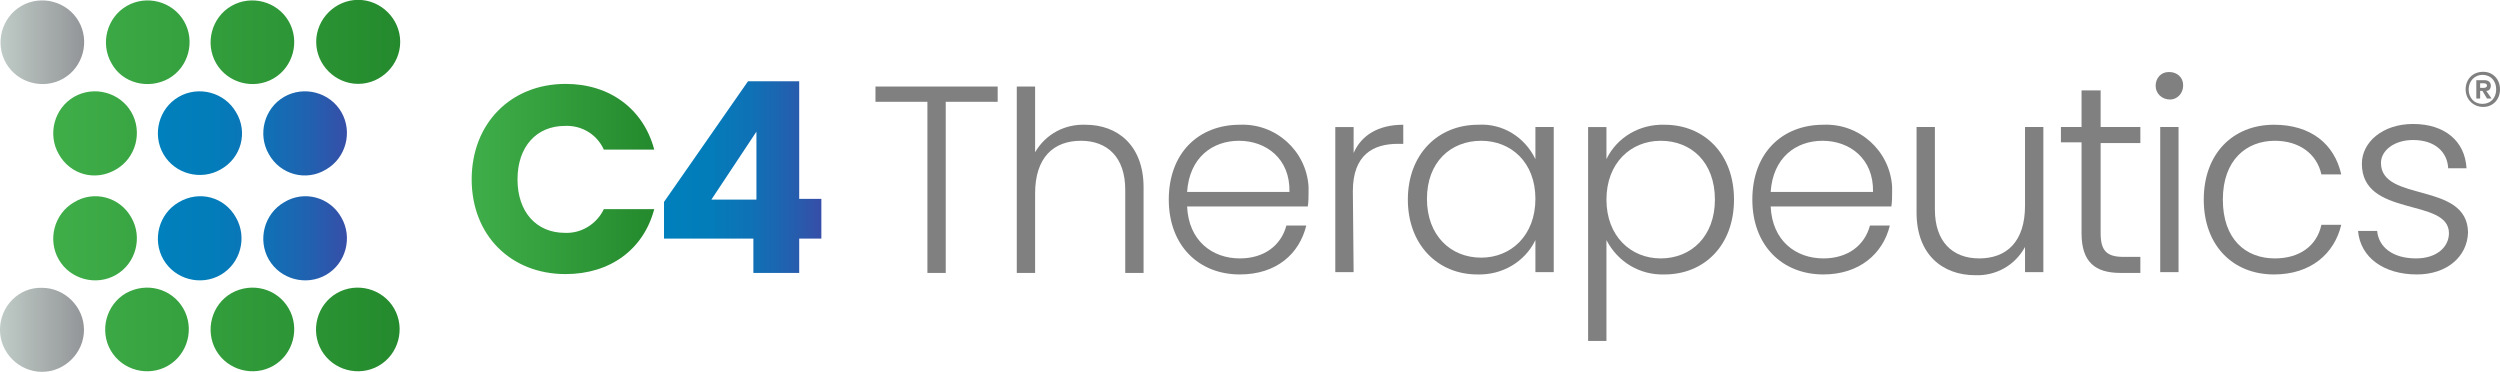
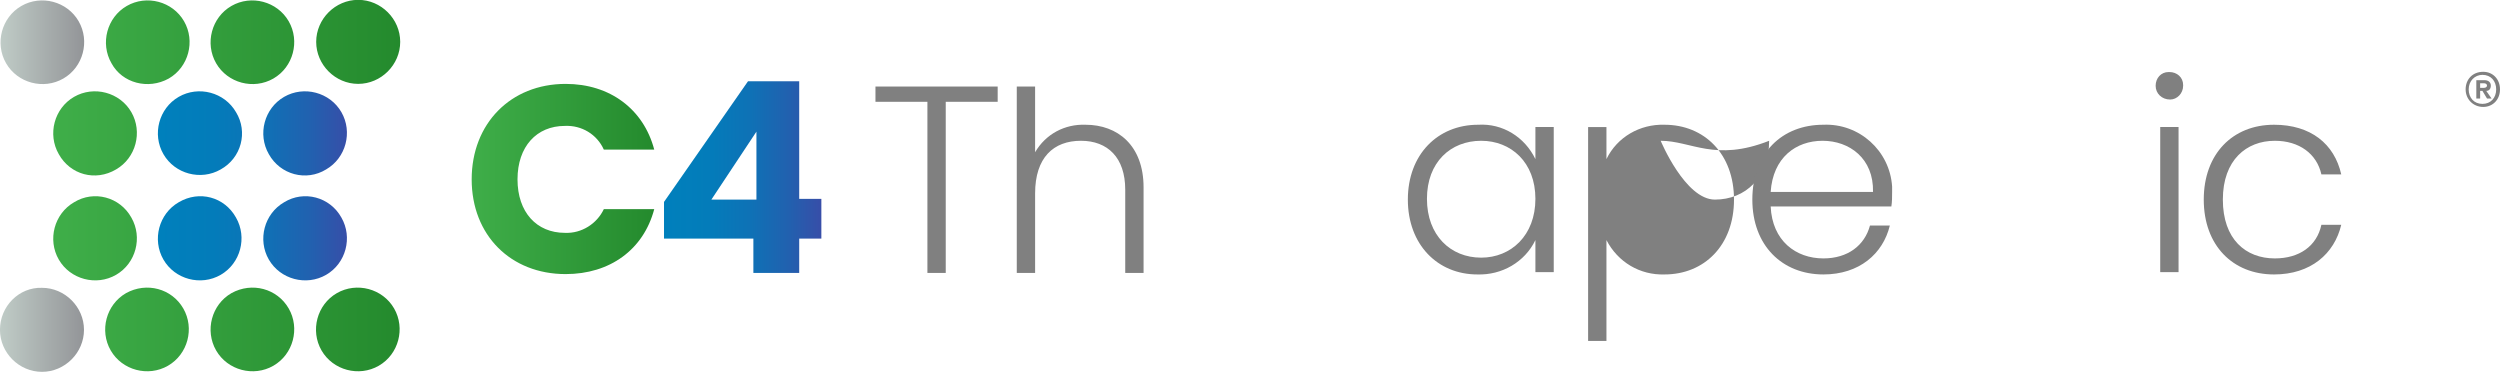
<svg xmlns="http://www.w3.org/2000/svg" version="1.1" id="Layer_1" x="0px" y="0px" viewBox="0 0 327.3 48.7" style="enable-background:new 0 0 327.3 48.7;" xml:space="preserve">
  <style type="text/css">
	.st0{fill:#808080;}
	.st1{fill:url(#SVGID_1_);}
	.st2{fill:url(#SVGID_00000029762715790853666310000016402580388324147091_);}
	.st3{fill:url(#SVGID_00000052097460943382573860000006683971976115885734_);}
	.st4{fill:url(#SVGID_00000091717959606335824080000013598723541829600144_);}
	.st5{fill:url(#SVGID_00000013884460224484383560000009974847630939196856_);}
</style>
  <g>
    <g transform="translate(-204.805 144.281)">
      <g transform="translate(319.421 -134.85)">
        <g transform="translate(0 0)">
          <path class="st0" d="M0,1.9h16v2H9.2v22.4H6.8V3.9H0L0,1.9z" />
          <path class="st0" d="M18.5,1.9h2.4v8.6c1.4-2.4,3.9-3.7,6.6-3.6c4.2,0,7.6,2.7,7.6,8.2v11.2h-2.4V15.4c0-4.2-2.3-6.4-5.8-6.4      c-3.6,0-6,2.2-6,6.9v10.4h-2.4V1.9z" />
-           <path class="st0" d="M47.7,26.5c-5.4,0-9.3-3.8-9.3-9.8c0-6.1,3.9-9.8,9.3-9.8c4.7-0.2,8.7,3.4,9,8.1c0,0.2,0,0.5,0,0.7      c0,0.6,0,1.3-0.1,1.9H40.8c0.2,4.5,3.3,6.8,6.9,6.8c3.2,0,5.4-1.7,6.1-4.3h2.6C55.5,23.8,52.5,26.5,47.7,26.5z M40.8,15.7h13.4      c0.1-4.4-3.1-6.7-6.6-6.7C44.1,9,41.1,11.2,40.8,15.7z" />
-           <path class="st0" d="M62.6,26.2h-2.4v-19h2.4v3.4c1-2.3,3.2-3.7,6.5-3.7v2.5h-0.7c-3.2,0-5.9,1.4-5.9,6.2L62.6,26.2z" />
          <path class="st0" d="M78.9,6.9c3.2-0.2,6.1,1.6,7.5,4.5V7.2h2.4v19h-2.4V22c-1.4,2.9-4.4,4.6-7.6,4.5c-5.2,0-9.1-3.9-9.1-9.8      S73.6,6.9,78.9,6.9z M79.3,9c-4,0-7.1,2.8-7.1,7.6c0,4.8,3.1,7.7,7.1,7.7c3.9,0,7.1-2.9,7.1-7.7S83.2,9,79.3,9z" />
-           <path class="st0" d="M103.3,6.9c5.2,0,9.1,3.8,9.1,9.8s-3.9,9.8-9.1,9.8c-3.2,0.1-6.1-1.6-7.6-4.5v13.2h-2.4v-28h2.4v4.2      C97.1,8.5,100.1,6.8,103.3,6.9z M102.8,9c-3.9,0-7.1,2.9-7.1,7.7s3.2,7.7,7.1,7.7c4,0,7.1-2.9,7.1-7.7      C109.9,11.8,106.8,9,102.8,9L102.8,9z" />
+           <path class="st0" d="M103.3,6.9c5.2,0,9.1,3.8,9.1,9.8s-3.9,9.8-9.1,9.8c-3.2,0.1-6.1-1.6-7.6-4.5v13.2h-2.4v-28h2.4v4.2      C97.1,8.5,100.1,6.8,103.3,6.9z M102.8,9s3.2,7.7,7.1,7.7c4,0,7.1-2.9,7.1-7.7      C109.9,11.8,106.8,9,102.8,9L102.8,9z" />
          <path class="st0" d="M124.1,26.5c-5.4,0-9.3-3.8-9.3-9.8c0-6.1,3.9-9.8,9.3-9.8c4.7-0.2,8.7,3.4,9,8.1c0,0.2,0,0.5,0,0.7      c0,0.6,0,1.3-0.1,1.9h-15.8c0.2,4.5,3.3,6.8,6.9,6.8c3.2,0,5.4-1.7,6.1-4.3h2.6C131.9,23.8,128.8,26.5,124.1,26.5z M117.2,15.7      h13.4c0.1-4.4-3.1-6.7-6.6-6.7C120.5,9,117.5,11.2,117.2,15.7L117.2,15.7z" />
-           <path class="st0" d="M152.9,26.2h-2.4v-3.3c-1.3,2.4-3.8,3.8-6.5,3.7c-4.3,0-7.7-2.7-7.7-8.2V7.2h2.4V18c0,4.2,2.3,6.4,5.8,6.4      c3.6,0,6-2.2,6-6.9V7.2h2.4L152.9,26.2z" />
-           <path class="st0" d="M157.9,9.2h-2.7V7.2h2.7V2.4h2.5v4.8h5.2v2.1h-5.2v11.8c0,2.3,0.8,3.1,3,3.1h2.2v2.1H163      c-3.3,0-5.1-1.4-5.1-5.2V9.2z" />
          <path class="st0" d="M167.6,1.8c0-1,0.7-1.8,1.7-1.8c0,0,0,0,0.1,0c1,0,1.8,0.7,1.8,1.7c0,0,0,0,0,0.1c0,1-0.8,1.8-1.7,1.8      c0,0,0,0,0,0C168.4,3.6,167.6,2.8,167.6,1.8C167.6,1.8,167.6,1.8,167.6,1.8z M168.2,7.2h2.4v19h-2.4V7.2z" />
          <path class="st0" d="M183.1,6.9c4.8,0,7.9,2.5,8.8,6.5h-2.6c-0.6-2.7-2.9-4.4-6.1-4.4c-3.7,0-6.8,2.5-6.8,7.7s3,7.7,6.8,7.7      c3.2,0,5.5-1.6,6.1-4.4h2.6c-0.9,3.8-4,6.5-8.8,6.5c-5.4,0-9.2-3.8-9.2-9.8S177.7,6.9,183.1,6.9z" />
-           <path class="st0" d="M201.8,26.5c-4.3,0-7.4-2.2-7.7-5.7h2.5c0.2,2.1,2,3.6,5.1,3.6c2.7,0,4.3-1.5,4.3-3.3      c0-4.7-11.4-2-11.4-9.1c0-2.8,2.7-5.2,6.7-5.2c4.1,0,6.8,2.2,7,5.8h-2.4c-0.1-2.1-1.7-3.7-4.6-3.7c-2.5,0-4.2,1.4-4.2,3      c0,5.2,11.3,2.4,11.4,9.1C208.4,24.2,205.7,26.5,201.8,26.5z" />
        </g>
      </g>
      <g transform="translate(266.557 -133.297)">
        <linearGradient id="SVGID_1_" gradientUnits="userSpaceOnUse" x1="-44.499" y1="516.081" x2="-43.499" y2="516.081" gradientTransform="matrix(23.93 0 0 -24.942 1064.871 12884.551)">
          <stop offset="0" style="stop-color:#3FAE49" />
          <stop offset="1" style="stop-color:#248A2D" />
        </linearGradient>
        <path class="st1" d="M12.3,0c5.8,0,10.2,3.3,11.6,8.6h-6.6c-0.9-2-2.9-3.2-5.1-3.1c-3.7,0-6.2,2.7-6.2,7s2.5,7,6.2,7     c2.2,0.1,4.2-1.2,5.1-3.1h6.6c-1.4,5.3-5.8,8.5-11.6,8.5C5.1,24.9,0,19.8,0,12.5S5.1,0,12.3,0z" />
      </g>
      <g transform="translate(291.737 -133.646)">
        <linearGradient id="SVGID_00000127738114556975322690000014604441177559898517_" gradientUnits="userSpaceOnUse" x1="-69.803" y1="516.438" x2="-68.803" y2="516.438" gradientTransform="matrix(20.546 0 0 -25.121 1434.178 12986.019)">
          <stop offset="0" style="stop-color:#0080BC" />
          <stop offset="0.282" style="stop-color:#037CBA" />
          <stop offset="0.542" style="stop-color:#0E72B6" />
          <stop offset="0.792" style="stop-color:#2161AF" />
          <stop offset="1" style="stop-color:#374EA8" />
        </linearGradient>
        <path style="fill:url(#SVGID_00000127738114556975322690000014604441177559898517_);" d="M11.7,20.6H0v-4.8L11,0h6.7v15.4h2.9     v5.2h-2.9v4.5h-6V20.6z M12.1,15.4V6.6l-5.9,8.9H12.1z" />
      </g>
      <linearGradient id="SVGID_00000035494040462020191090000015774781738443754400_" gradientUnits="userSpaceOnUse" x1="221.179" y1="383.393" x2="222.179" y2="383.393" gradientTransform="matrix(11.035 0 0 -48.653 -2235.942 18533.404)">
        <stop offset="0" style="stop-color:#C0CCC7" />
        <stop offset="1" style="stop-color:#939598" />
      </linearGradient>
      <path style="fill:url(#SVGID_00000035494040462020191090000015774781738443754400_);" d="M213.1-134c-2.6,1.5-6,0.6-7.5-2    c-1.5-2.6-0.6-6,2-7.5c2.6-1.5,6-0.6,7.5,2C216.6-138.9,215.7-135.5,213.1-134 M204.8-101.1c0,3,2.5,5.5,5.5,5.5l0,0    c3,0,5.5-2.5,5.5-5.5c0-3-2.5-5.5-5.5-5.5l0,0C207.3-106.7,204.8-104.2,204.8-101.1C204.8-101.1,204.8-101.1,204.8-101.1" />
      <linearGradient id="SVGID_00000157287099970362279260000011618560262175924635_" gradientUnits="userSpaceOnUse" x1="222.084" y1="382.776" x2="223.084" y2="382.776" gradientTransform="matrix(24.803 0 0 -24.8 -5282.812 9372.938)">
        <stop offset="0" style="stop-color:#0080BC" />
        <stop offset="0.287" style="stop-color:#037CBA" />
        <stop offset="0.544" style="stop-color:#0E72B6" />
        <stop offset="0.788" style="stop-color:#2062B0" />
        <stop offset="1" style="stop-color:#374EA8" />
      </linearGradient>
      <path style="fill:url(#SVGID_00000157287099970362279260000011618560262175924635_);" d="M233.7-122.1c-2.6,1.5-6,0.6-7.5-2    c-1.5-2.6-0.6-6,2-7.5c0,0,0,0,0,0c2.6-1.5,6-0.6,7.5,2c0,0,0,0,0,0C237.3-127,236.4-123.6,233.7-122.1 M247.5-122.1    c2.6-1.5,3.5-4.9,2-7.5c-1.5-2.6-4.9-3.5-7.5-2c0,0,0,0,0,0c-2.6,1.5-3.5,4.9-2,7.5c0,0,0,0,0,0    C241.5-121.4,244.9-120.5,247.5-122.1 M242-117.8c-2.6,1.5-3.5,4.9-2,7.5c1.5,2.6,4.9,3.5,7.5,2c2.6-1.5,3.5-4.9,2-7.5    C248-118.5,244.6-119.4,242-117.8 M228.2-117.8c-2.6,1.5-3.5,4.9-2,7.5c0,0,0,0,0,0c1.5,2.6,4.9,3.5,7.5,2c0,0,0,0,0,0    c2.6-1.5,3.5-4.9,2-7.5C234.2-118.5,230.9-119.4,228.2-117.8" />
      <linearGradient id="SVGID_00000183969442848845090880000006976385053967358395_" gradientUnits="userSpaceOnUse" x1="222.414" y1="383.393" x2="223.414" y2="383.393" gradientTransform="matrix(45.462 0 0 -48.656 -9899.604 18534.426)">
        <stop offset="0" style="stop-color:#3FAE49" />
        <stop offset="1" style="stop-color:#248A2D" />
      </linearGradient>
      <path style="fill:url(#SVGID_00000183969442848845090880000006976385053967358395_);" d="M257.2-138.8c0,3-2.5,5.5-5.5,5.5    c0,0,0,0,0,0c-3,0-5.5-2.5-5.5-5.5v0c0-3,2.5-5.5,5.5-5.5c0,0,0,0,0,0C254.7-144.3,257.2-141.8,257.2-138.8L257.2-138.8     M220-122.1c2.6-1.5,3.5-4.9,2-7.5c-1.5-2.6-4.9-3.5-7.5-2c0,0,0,0,0,0c-2.6,1.5-3.5,4.9-2,7.5C214-121.4,217.3-120.5,220-122.1     M226.9-134c2.6-1.5,3.5-4.9,2-7.5c0,0,0,0,0,0c-1.5-2.6-4.9-3.5-7.5-2c0,0,0,0,0,0c-2.6,1.5-3.5,4.9-2,7.5    C220.8-133.4,224.2-132.5,226.9-134 M240.6-134c2.6-1.5,3.5-4.9,2-7.5c0,0,0,0,0,0c-1.5-2.6-4.9-3.5-7.5-2c0,0,0,0,0,0    c-2.6,1.5-3.5,4.9-2,7.5C234.6-133.4,238-132.5,240.6-134 M248.9-105.9c-2.6,1.5-3.5,4.9-2,7.5c0,0,0,0,0,0c1.5,2.6,4.9,3.5,7.5,2    c0,0,0,0,0,0c2.6-1.5,3.5-4.9,2-7.5C254.9-106.5,251.5-107.4,248.9-105.9 M235.1-105.9c-2.6,1.5-3.5,4.9-2,7.5c0,0,0,0,0,0    c1.5,2.6,4.9,3.5,7.5,2c0,0,0,0,0,0c2.6-1.5,3.5-4.9,2-7.5C241.1-106.5,237.8-107.4,235.1-105.9 M221.3-105.9    c-2.6,1.5-3.5,4.9-2,7.5c0,0,0,0,0,0c1.5,2.6,4.9,3.5,7.5,2c0,0,0,0,0,0c2.6-1.5,3.5-4.9,2-7.5C227.3-106.5,224-107.4,221.3-105.9     M214.5-117.8c-2.6,1.5-3.5,4.9-2,7.5c0,0,0,0,0,0c1.5,2.6,4.9,3.5,7.5,2c0,0,0,0,0,0c2.6-1.5,3.5-4.9,2-7.5    C220.5-118.5,217.1-119.4,214.5-117.8" />
    </g>
    <g>
      <path class="st0" d="M322.8,11.7c0-1.3,0.9-2.3,2.3-2.3c1.3,0,2.2,1,2.2,2.3c0,1.3-0.9,2.3-2.2,2.3C323.8,14,322.8,13,322.8,11.7z     M323.2,11.7c0,1.1,0.7,1.9,1.8,1.9c1.1,0,1.8-0.8,1.8-1.9c0-1.1-0.7-1.9-1.8-1.9C324,9.8,323.2,10.6,323.2,11.7z M325.5,11.9    l0.7,1l-0.6,0l-0.6-1h-0.3v1h-0.5v-2.4h1.1c0.5,0,0.8,0.3,0.8,0.7C326.1,11.6,325.9,11.9,325.5,11.9z M324.7,10.9v0.6h0.5    c0.2,0,0.4-0.1,0.4-0.3c0-0.2-0.2-0.3-0.4-0.3H324.7z" />
    </g>
  </g>
</svg>